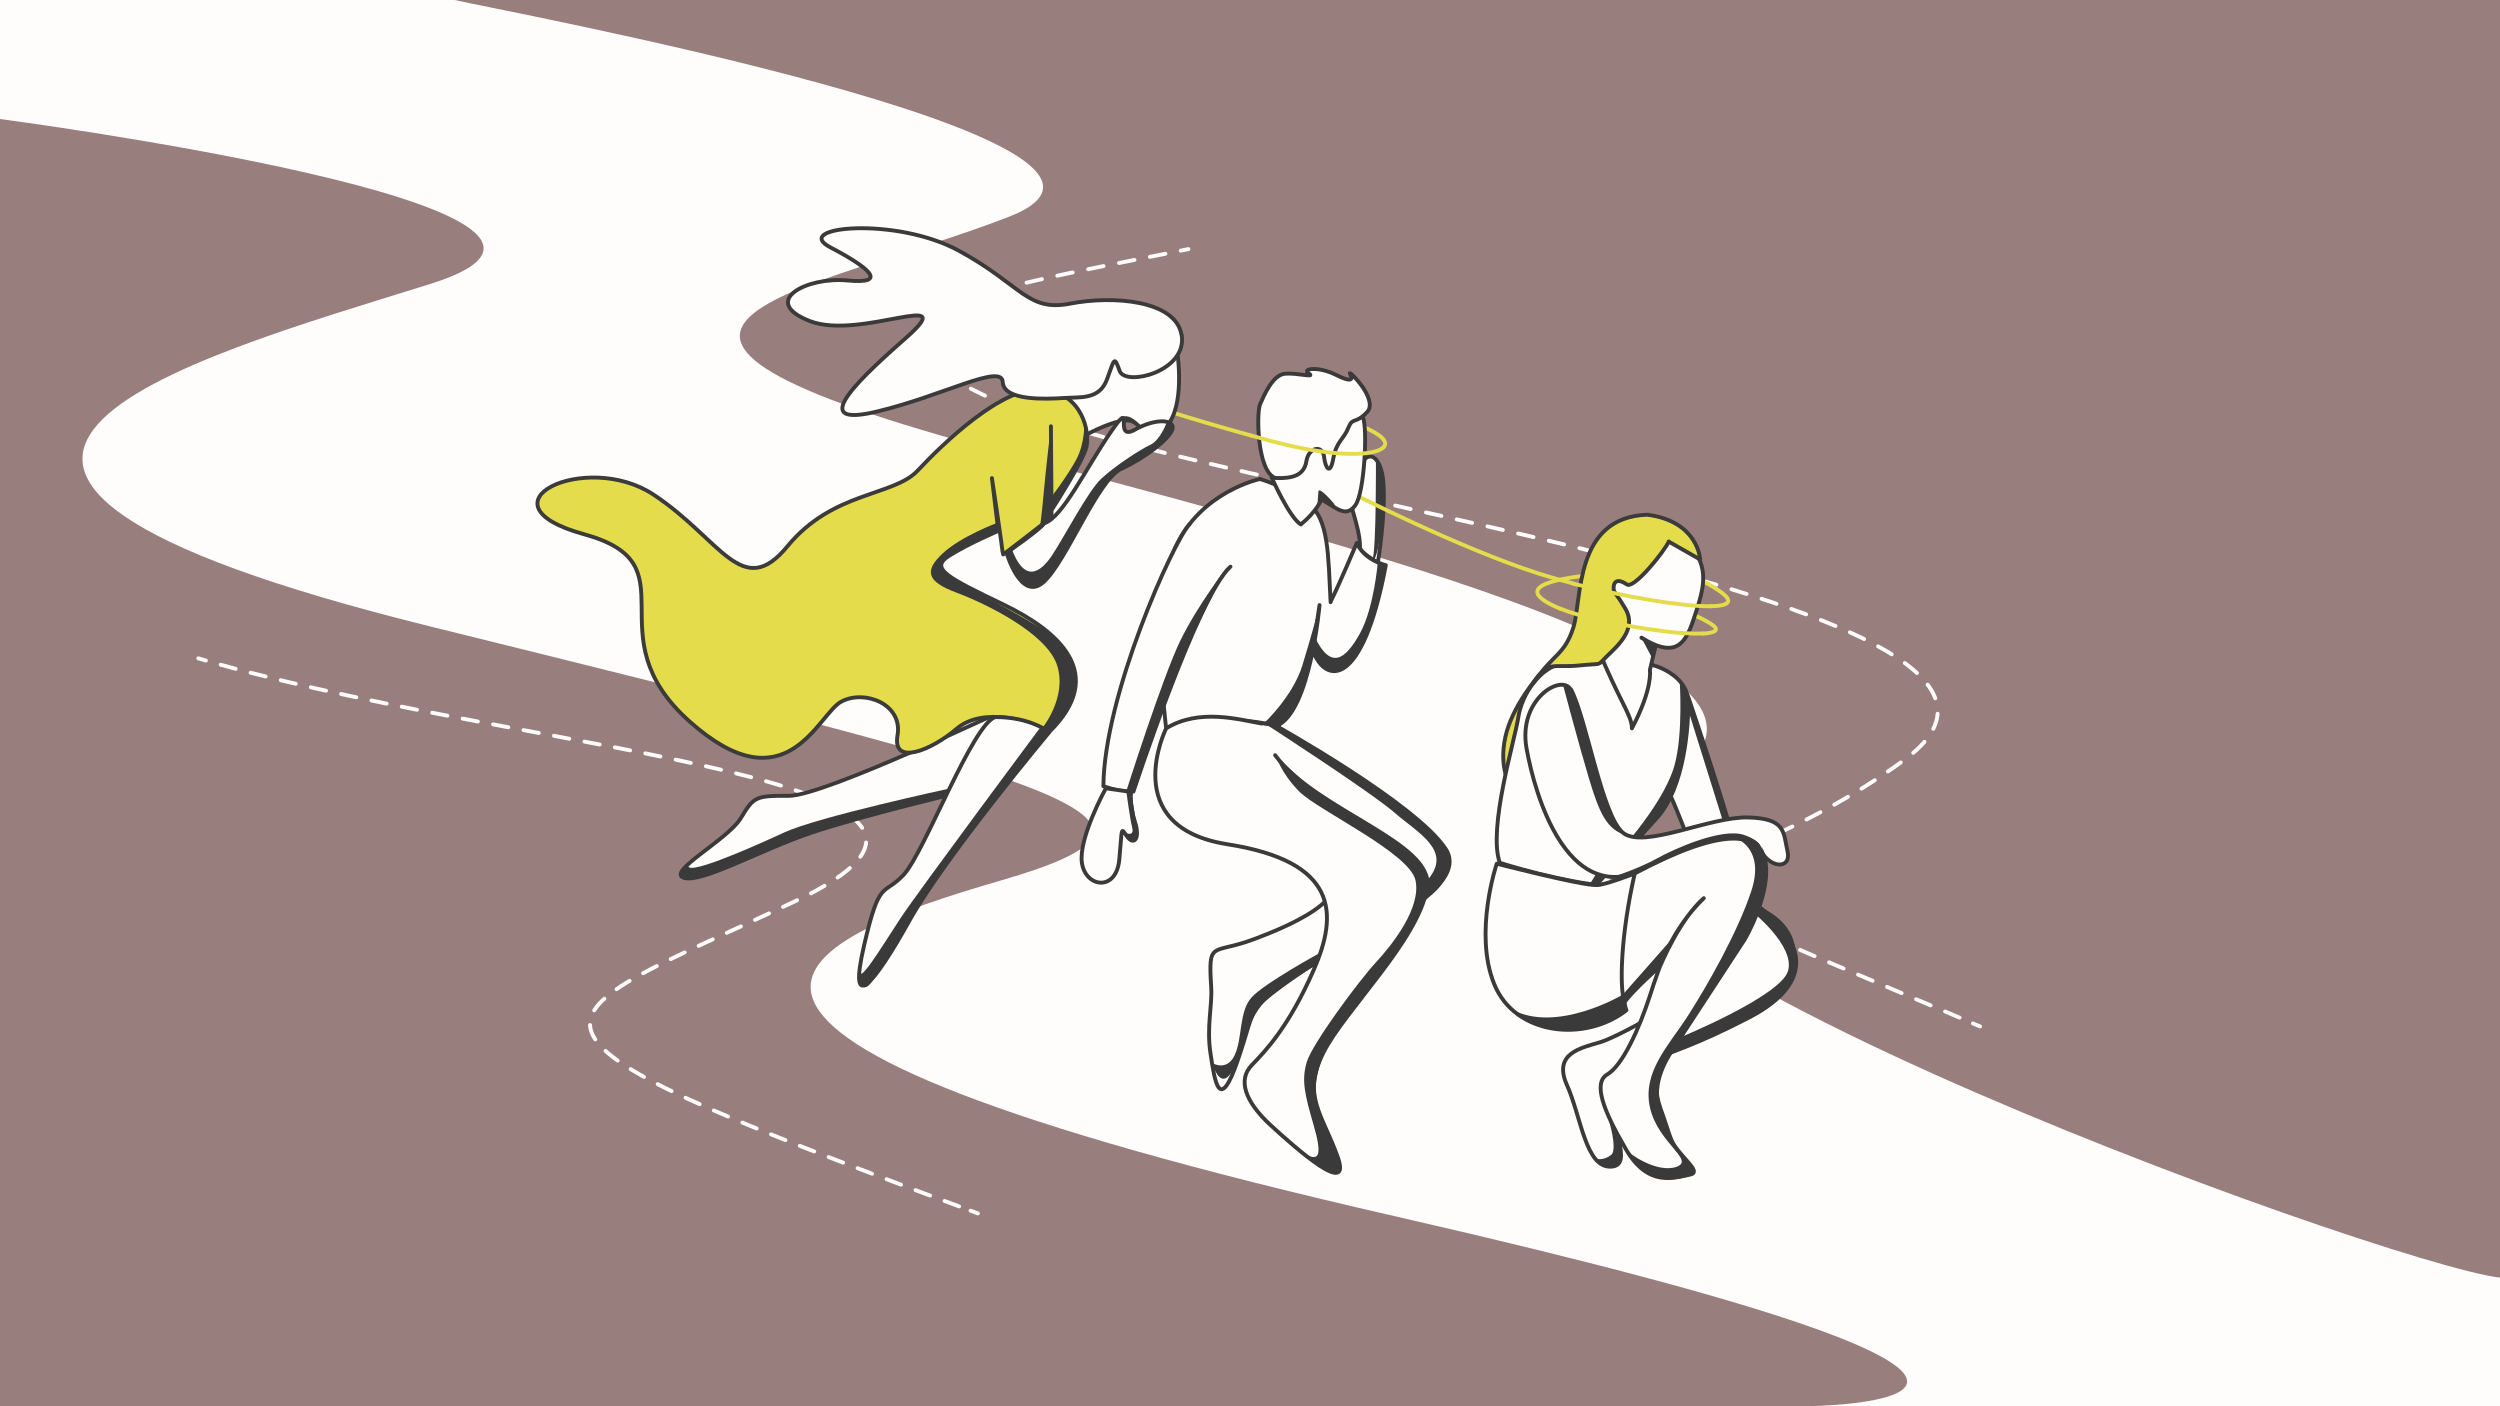
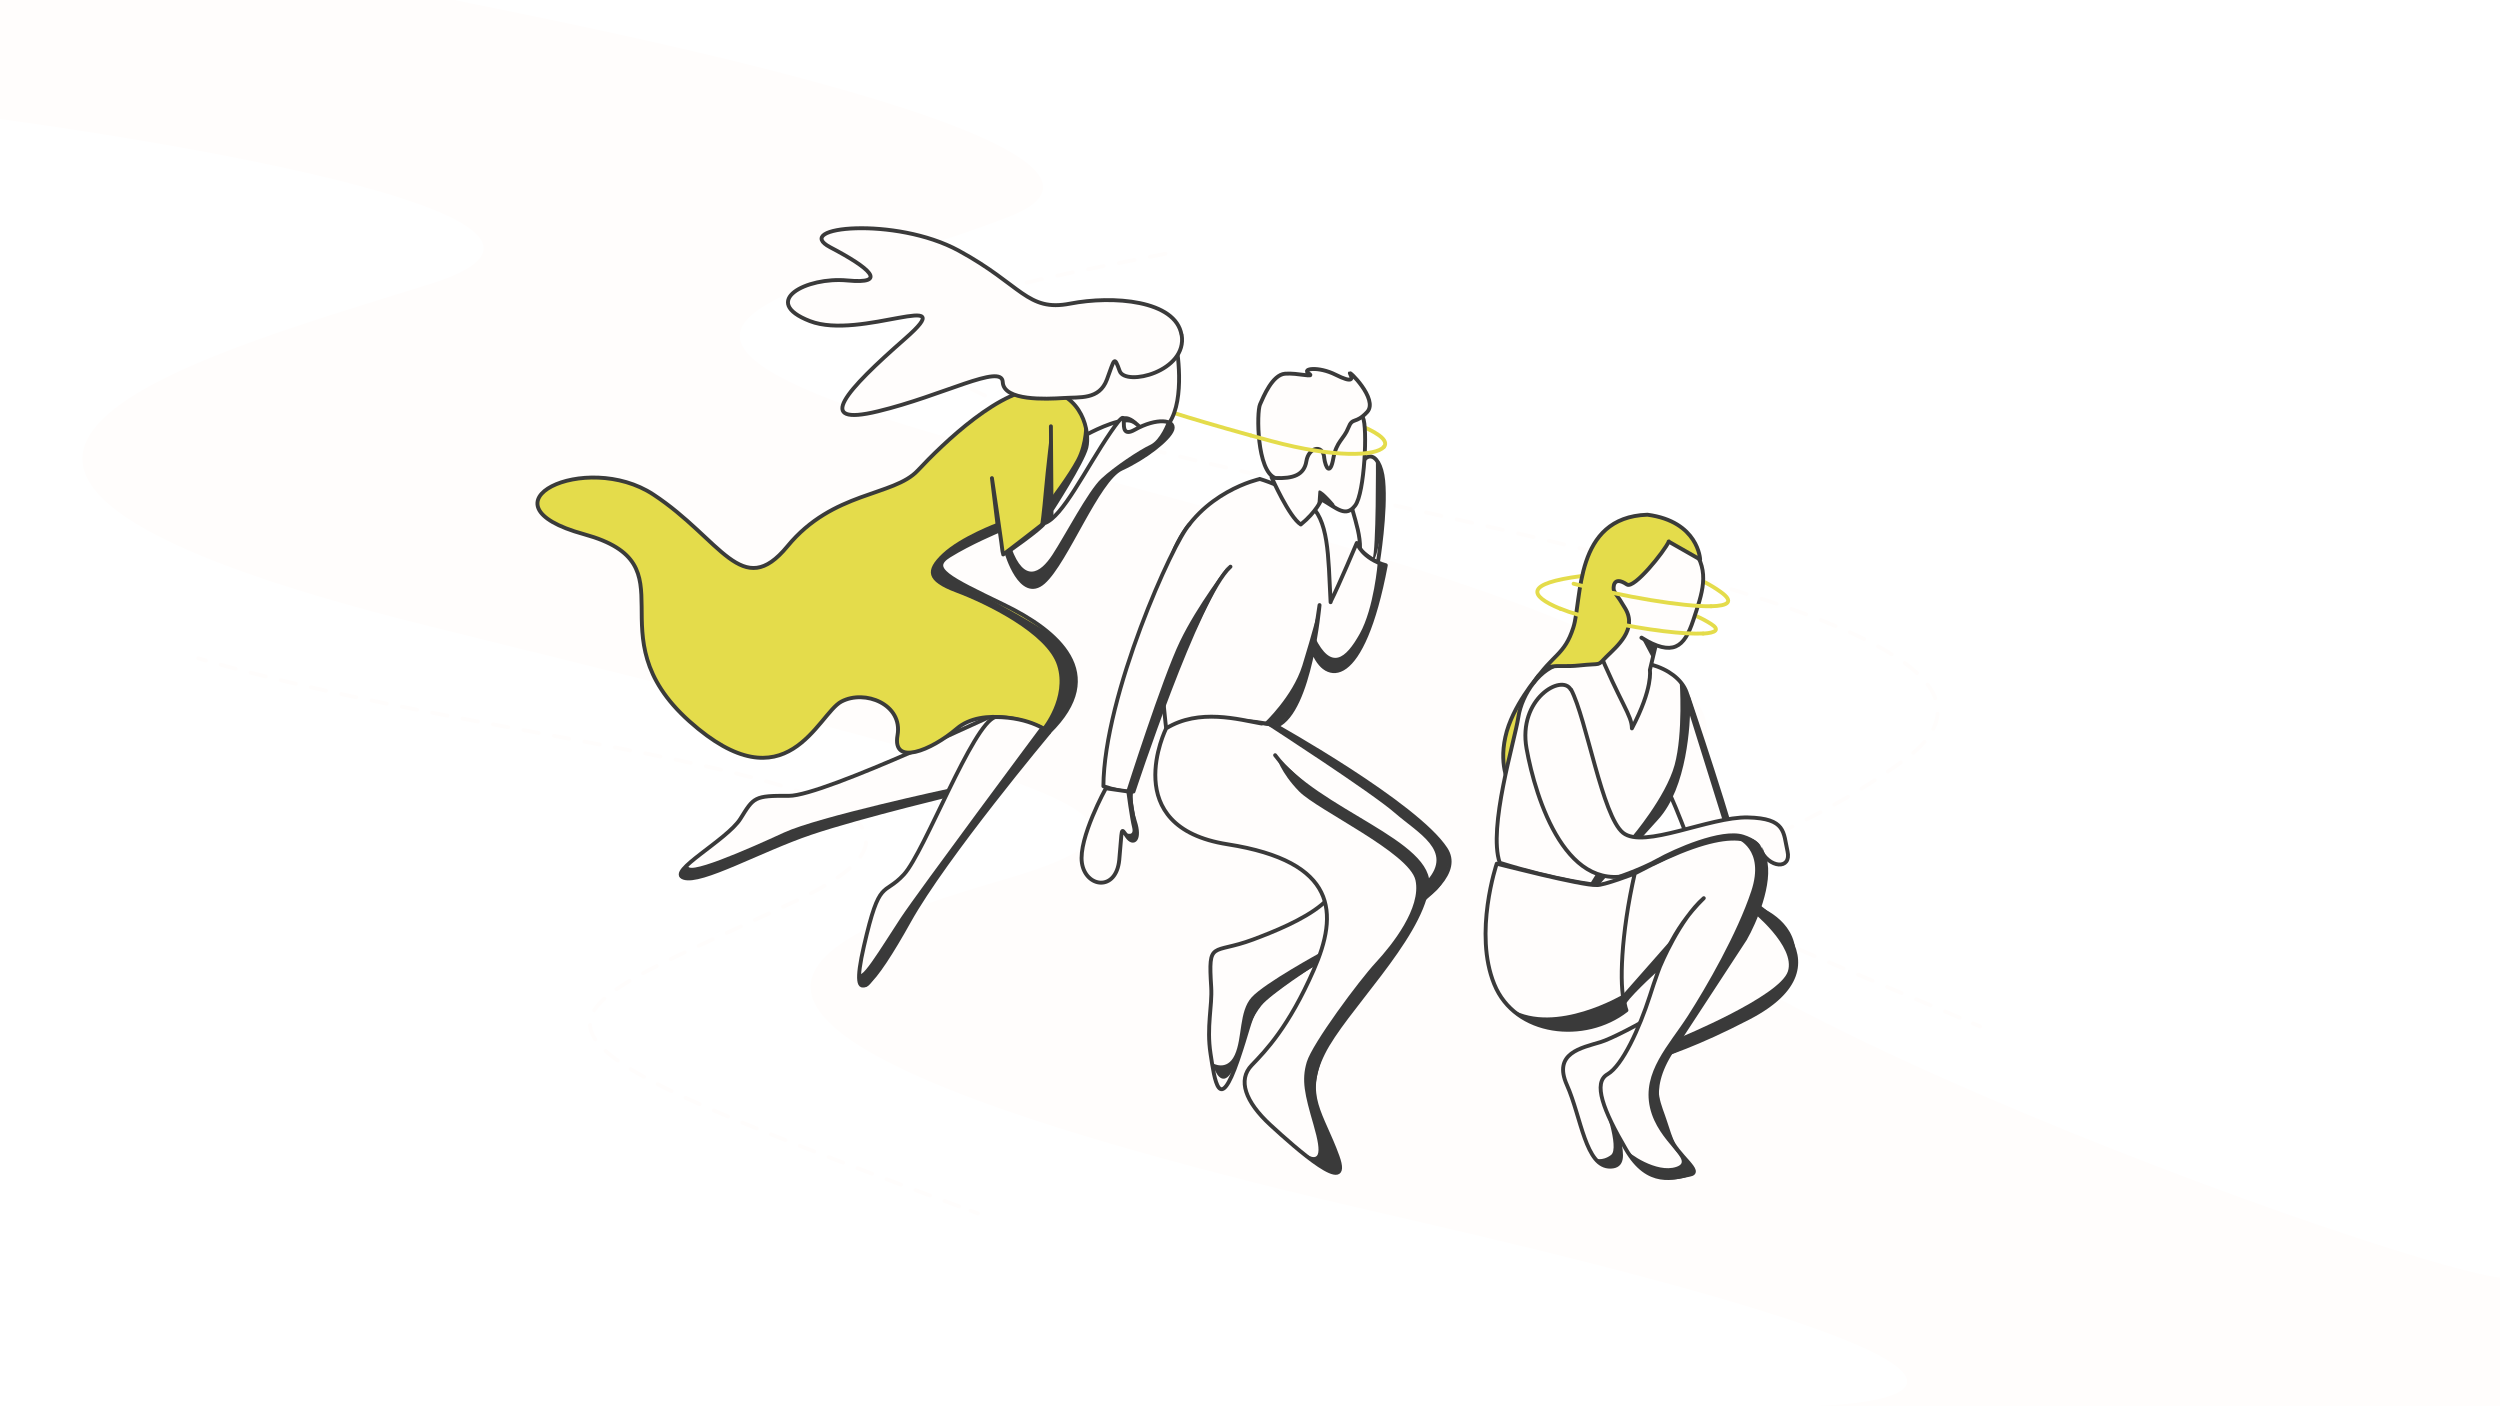
<svg xmlns="http://www.w3.org/2000/svg" id="What_is_Comparative_Advertising" data-name="What is Comparative Advertising" version="1.1" viewBox="0 0 1920 1080">
  <defs>
    <style>
      .cls-1 {
        stroke: #e4dc4b;
      }

      .cls-1, .cls-2, .cls-3, .cls-4, .cls-5, .cls-6 {
        stroke-linecap: round;
        stroke-linejoin: round;
        stroke-width: 3px;
      }

      .cls-1, .cls-3, .cls-5, .cls-6 {
        fill: none;
      }

      .cls-2 {
        stroke: #3a3a3a;
      }

      .cls-2, .cls-7 {
        fill: #fffdfc;
      }

      .cls-8 {
        fill: #997e7e;
      }

      .cls-8, .cls-7, .cls-9 {
        stroke-width: 0px;
      }

      .cls-3 {
        stroke-dasharray: 0 0 12.1 12.1;
      }

      .cls-3, .cls-5, .cls-6 {
        stroke: #fffdfc;
      }

      .cls-4 {
        fill: #e4dc4b;
        stroke: #3a3b3a;
      }

      .cls-6 {
        stroke-dasharray: 0 0 11.9 11.9;
      }

      .cls-9 {
        fill: #3a3a3a;
      }
    </style>
  </defs>
-   <rect class="cls-8" y="0" width="1920" height="1080" />
  <g>
-     <path class="cls-5" d="M912.7,191.3c-2,.4-3.9.8-5.9,1.2" />
    <path class="cls-3" d="M895,194.9c-134.4,27.1-280.5,49.3-120.9,116.8,166.7,70.4,855.8,150.6,687.9,272.3-166.1,120.5-286.2,57.7,47.6,199.5" />
    <path class="cls-5" d="M1515.2,786c1.8.8,3.7,1.6,5.5,2.3" />
  </g>
  <g>
    <path class="cls-5" d="M152.3,505.6c1.9.6,3.8,1.1,5.8,1.7" />
    <path class="cls-6" d="M169.5,510.5c252.2,70,640.3,87.9,440.6,181.9-202.3,95.4-257.2,91.6,129.7,235.3" />
    <path class="cls-5" d="M745.4,929.8c1.9.7,3.7,1.4,5.6,2.1" />
  </g>
  <path class="cls-7" d="M349.1,0c28.2,6.9,576.8,107.8,425.7,166.5s-375.6,83.1-3.9,181.3,669.9,182.7,482.1,264.8,580.3,359.2,667,368.6v98.8h-533.1s312.3-2.5-314.6-145.7-464.9-211.3-302.9-258.3,54-72.8-439-194.9c-493-122.1-187.8-204.3,0-263S0,91.4,0,91.4V0h349.1Z" />
  <path class="cls-2" d="M1041.7,373.4c2.6-30.9,18.2-28.5,20.6-4.3,2.3,24.1-4.1,63-4.1,63,0,0-11.3-6.4-13.7-10.7.2-9.8-2.9-19.6-5.6-29.1s2.9-18.9,2.9-18.9Z" />
  <path class="cls-9" d="M1056.7,352.8s.4,69.8-2.7,77.1c4,3.5,9-35.6,8.8-46.4s-1.2-28.4-6-30.7Z" />
  <path class="cls-1" d="M1308,486.6c10.1-.6,12.9-3.1,6.1-7.4-16-10.2-29.3-11-29.3-11" />
  <path class="cls-1" d="M1314.1,465.6c13.2-.3,17.9-3.5,7.4-11-32.1-23.1-65.7-17.6-107.6-12.1s-40.8,14.6-15.4,25.1" />
-   <path class="cls-1" d="M1038.1,378.6s82,42.1,143.6,61.9c8.2,2.6,17.3,5.2,26.8,7.7" />
  <path class="cls-1" d="M1062.8,343.3c2.1-2.4,1-5.5-3.6-8.9-17.7-12.8-59-19.1-59-19.1" />
  <path class="cls-1" d="M884.9,311.7s21.7,7.8,75.6,22.7" />
  <path class="cls-2" d="M775.8,543.3c-1.4.2-143.1,68.1-169.9,67.9-26.8-.2-27,1.1-37.2,17.5-10.2,16.4-56.8,40.8-43.6,45.4s58.8-21.3,97.5-34.4c38.7-13.1,118.5-32.1,118.5-32.1l34.7-64.3Z" />
  <path class="cls-2" d="M903,263c2,10.2,7.2,49-7.5,65s-17.5-2.7-27.5-4.9-33.2,10.5-33.2,10.5l-18.9-24s15.2-11.3,37.6-38.6,48.1-16,49.6-8Z" />
  <path class="cls-4" d="M807.1,327.5l.3,43.7.2,26s-38,29.7-37.5,28.8-8.3-58.8-8.3-58.8l4.9,40.6s-21.8,9.1-37.7,19c-15.9,9.9-.3,17.2,41.5,37.4,41.9,20.2,81,53.1,35.2,98.1-13.8-9.3-51.1-19.6-70.9-2.7-19.8,16.9-49.7,28.9-45.5,5.1,4.2-23.8-25.1-35.4-43.1-25.9-18.1,9.5-41.9,82.1-116.8,15.1-74.9-67,4.2-120.2-80.8-143.6-85-23.3,1.1-64.8,53.2-30.5,52.1,34.3,68.1,82.2,103,39.7,34.9-42.4,81.4-38.2,100-58.1,18.6-19.9,65.4-65.6,96.2-62.4,30.8,3.2,36.2,33.4,33.3,44.7-2.9,11.3-26.7,48.1-26.7,48.1l-.5-64.4Z" />
  <path class="cls-2" d="M773,424.5s11,38,28.4,22.6c17.4-15.4,41.6-78.7,59.8-87.1,18.2-8.3,36.8-22.8,39.2-30.2,2.3-7.4-12-9.3-29,.3-17.1,9.6,1-26.4-18.4,1.8-19.4,28.3-36.9,65.4-51,70-2.9,4.6-28.9,22.6-28.9,22.6Z" />
  <path class="cls-2" d="M907.4,257.2c-4.4-26.7-52.7-30.4-85.6-24s-37-14.3-85.5-40.7c-48.5-26.4-129-18.5-98.7-2.6,30.4,15.9,44.9,28.5,13.2,25.5s-67.5,16.2-28.8,31.2c38.7,15.1,118.4-26.2,73.1,13.5s-70.8,67.9-20.9,55.8c49.9-12,95.3-37.1,95.9-22.5.6,14.7,33.5,13.1,46.4,12.3,12.9-.9,27.7,1.6,33.6-14.2s5.4-18.8,9.8-6.6c4.4,12.2,52.3.4,47.6-27.8Z" />
  <path class="cls-2" d="M805.8,562.4s-80.1,95.7-107.5,144.9c-27.4,49.2-47.1,72.5-34.8,19.3,12.2-53.3,14.9-37.8,30.7-55,15.8-17.2,52.9-115.9,70.2-120.9,27.6,0,41.4,11.7,41.4,11.7Z" />
  <path class="cls-2" d="M979.6,557.2s108.2,60.3,130.7,94.8c22.5,34.5-87.3,76.3-120.2,100.4-33,24.1-25,19.5-39.4,61.6s-17.8,16.1-21-4.7,1.4-36.5.5-51.2c-2.3-36.6.6-24.8,32-36.5,31.4-11.7,93.3-37.5,48.7-66.6-19.2-12.5-80-71.7-83.4-90.3s52.2-7.7,52.2-7.7Z" />
  <path class="cls-2" d="M967.5,367.9s-45.4,9.6-64.9,52.7c-19.5,43.1-7,138.6-7,138.6,0,0,41.5-12.3,85.1-1.8,25.7-11.3,32.7-92.7,32.7-92.7l-5.2,34.8c9.8,26.3,38.2,29.6,56.1-65.4-18.2-5-22.3-17.1-22.3-17.1,0,0-13.6,32.2-19.8,44.5l-.3,1c-1.9-36.7-1.3-63.8-17.3-76.2s-37.2-18.5-37.2-18.5Z" />
  <path class="cls-2" d="M913.4,402.9c-12.2,12.8-65.5,131-66,200.9,17.3,5.8,23.1,4.1,23.1,4.1,0,0,49.1-149.9,74.5-172.7" />
  <path class="cls-2" d="M979.3,580c31.6,42.8,122.4,67,116.8,101.6-6.6,40.7-64,94.8-80,127.4-16.1,32.6-.8,46.2,11.1,79.1,11.9,32.8-32.3-6.4-51.6-24.2-19.3-17.8-25.2-34.5-14.3-45.8,10.9-11.3,28.4-29.4,47.6-73.1,19.2-43.6,18.5-83.3-66.2-96.6-84.7-13.3-47.1-89-47.1-89,25.3-15.6,55.9-6.8,73.4-3.7" />
  <path class="cls-2" d="M849.3,605.4s-21.2,38.4-18.4,57.3c2.8,18.9,26.3,22.4,28.7-2.4,2.4-24.8.8-25.4,5.9-18s10.5,2.2,6.1-11.2c-4.4-13.4-2.9-22.9-2.9-22.9l-19.4-2.8Z" />
  <path class="cls-2" d="M1015,383.6c12.4,7.2,18.6,14,25.8,4.6s9.6-60.1,5.9-67.6c-3.7-7.5-44,5.6-53.1,22.1s-17,23.9-17,23.9c0,0,13.4,30.5,22.4,36.2,12-9.7,15.9-19.2,15.9-19.2Z" />
  <path class="cls-2" d="M1016.9,351.2c1.2,9,4.8,13.8,7.1.8s8.1-14.7,11.5-23.4c3.4-8.7,5.4-2.4,14.5-12.2,9-9.8-15.4-33.4-13.2-29.4s2.3,7.5-11,.8c-13.4-6.7-26.4-4.7-20.7-1,5.7,3.7-8.5-.6-18.2.2s-16.5,17.5-19.2,23.6-2.5,51.1,11.7,56.5c13.8.6,22.2-2.3,23.9-12.9,1.7-10.6,12.4-13.3,13.7-3Z" />
  <g>
    <path class="cls-2" d="M1319.9,679.6c29.6,10.2,103.9,60,23.1,102-80.8,42-92.3,27.8-101.1,54.3-8.8,26.5,14.5,59.5-4.9,60.1s-22.6-38.2-33.6-62.7c-11-24.6,11.1-28.5,25.9-33,14.8-4.5,81.4-40.7,96.3-63.4,14.9-22.6-5.6-57.4-5.6-57.4Z" />
    <path class="cls-4" d="M1181.5,519.2s-20.3,23.1-25.4,46.9c-5.2,23.8,3.7,37.6,4.7,38.3s23.2-74.3,20.8-85.2Z" />
    <path class="cls-2" d="M1296.8,536s35.7,104.7,40.9,133.2c5.2,28.5-31.9,2.9-31.8,1.6s-19.2-54-25.8-65.5c-6.5-11.5,16.7-69.4,16.7-69.4Z" />
    <path class="cls-2" d="M1234.8,507.5s-17.7-.7-34.6,2c-16.9,2.7-31.4,23.3-34.1,41.2s-23.5,85.1-14.3,111.9c43.9,13.7,74.2,17,74.2,17,0,0,24.9-27.5,46.5-51.4,21.6-23.9,24.2-71.7,24.2-88.7,0-17-19.8-34.7-61.9-32.1Z" />
    <path class="cls-2" d="M1260.6,489.8c24.2,14.7,32.9,7.5,39.8-13.4,6.9-20.9,13.1-37,0-54.7-13.1-17.7-76.6-28.5-74.3,16,2.3,44.5,9,52.4,0,57.9,18.7,45.2,27.2,53.7,27.2,63.8,16.4-31.1,13.8-44.8,13.8-44.8l4.4-18.5-10.8-6.4Z" />
    <path class="cls-4" d="M1281.7,415.8c-3.6,7.9-26.8,36.7-32.2,33.1-11.1-7.5-10.6,3.2-10,4.6,2.3,5.1,1.4,1.4,8.8,14,9.3,15.9-6.5,28.9-14.4,36.7-7.9,7.9-2.6,4.9-21.3,6.9-18.7,2-24.2-4.3-34.7,13.1,14.7-21.9,23.6-20.9,30.4-42.2,6.9-21.3.3-84.8,56.9-86.7,39.3,5.2,40.5,34.4,40.5,34.4l-24.2-13.8Z" />
    <path class="cls-2" d="M1206.4,529.7c-6.7-12.6-40.9,6.9-34,45.2,6.9,38.3,31.1,116.5,85.8,94.9,54.7-21.6,86-33.9,93.2-18.2,7.2,15.7,24.7,16.5,21.4,2.1-3.3-14.4-1-25.2-30.4-25.9-29.5-.7-79.9,24.5-95.9,11.8-16-12.8-28.1-87.7-39.9-110Z" />
    <path class="cls-2" d="M1149.5,663.3s-18,53.3-1.9,92.6c16,39.3,69.7,44.8,101.5,20-7.9-20.9,6.5-105.1,6.5-105.1,0,0-24.6,9.5-29.5,8.9-10.4.7-76.6-16.4-76.6-16.4Z" />
    <path class="cls-2" d="M1340.3,720.9c13.7-23.6,54.3-124.1-84.8-50.1-10.8,47.1-11.8,87-8,99,6.7-9.3,27.5-27.8,27.5-27.8,0,0,14.9-36.1,33.5-52.2-24.9,24.5-33.6,50.7-41.5,75.3-7.9,24.5-21,53.3-32.4,59.9-11.5,6.5-3.3,27.8,14.1,57.6,17.3,29.8,37.3,21.6,48.8,19.6,11.5-2-9.2-14.1-15.4-29.5-6.2-15.4-19-33.7,2-65.8,20.9-32.1,56.3-86.1,56.3-86.1Z" />
  </g>
  <path class="cls-1" d="M960.5,334.4c5.1,1.4,10.4,2.9,16.1,4.4,48.7,13.1,80.2,11.4,86.1,4.5" />
  <path class="cls-1" d="M1208.5,448.3c38.5,10,83.8,17.7,105.6,17.3" />
  <path class="cls-1" d="M1198.5,467.5c7.7,3.2,18.5,6.3,32.7,9.3,35.4,7.5,63,10.5,76.8,9.7" />
  <polygon class="cls-9" points="1296.8 546.1 1323 630 1327.3 629.2 1296.8 531.8 1296.8 546.1" />
-   <path class="cls-9" d="M1200.4,526s11.6,44,19.7,71.1,13.9,40.7,29.5,44.5c-9.4-9.8-13.4-18.1-18.5-32.3s-13.3-50.4-18.7-64.5-4.8-20.2-12-18.8Z" />
  <path class="cls-9" d="M1238.8,673.5s20.3-6.7,33.5-14.1,49.7-23.7,66.7-18.3,15.4,15.6,15.4,15.6c0,0,2.7-8.1-10.2-10.4s-19.9-2.6-33.7,1-33.4,14.7-45.4,19.4-26.4,6.7-26.4,6.7Z" />
  <path class="cls-9" d="M1333.8,644.1s21.9,7.8,11.2,40.2-34.4,73.6-48.8,96-35.2,43-29,70.4,35.2,40.5,20.1,45.5-36.9-10.6-38.7-13.6c4.5,11.2,17,19.6,26.2,22.2s22.1-.2,24.9-3.2-2.3-8.9-6.8-12.9-8.6-14.7-12.6-27.5-11.2-24-2.1-43,51.4-80.1,57.9-90.8,13.6-25.8,18.3-41.7,4-41.6-20.6-41.5Z" />
  <path class="cls-9" d="M1344.9,699.4s34.4,27.3,28.2,46.6-83.1,50.9-83.1,50.9l-7.4,13.2s36.7-16.1,60.5-28.3,35.9-21.6,35.9-48.8-28.8-36.9-28.8-36.9l-5.3,3.4Z" />
  <path class="cls-9" d="M1231.1,846.1s13,35.7,6.2,40.9-12.6,2.6-12.6,2.6c0,0,6.5,7.4,12.3,6.6s7.4-2.1,7.9-7.6-2.4-17.4-2.4-17.4l-11.4-25.1Z" />
  <path class="cls-9" d="M1286.1,718.7l-39.8,45.2s-51.2,30.5-85.7,11c8.2,6.3,17.9,16.7,44.5,16s43.9-15,43.9-15l-1.5-6.1,27.5-27.8,11.1-23.2Z" />
  <path class="cls-9" d="M1290,523s2.8,39.9-3.9,64.5-32.8,55.2-32.8,55.2h6.2s14.6-13.3,25.3-33.5,12-62,12-69.7-6.8-16.6-6.8-16.6Z" />
  <polygon class="cls-9" points="1260.6 489.8 1269.1 505.9 1271.4 496.2 1260.6 489.8" />
  <polygon class="cls-9" points="1226 670.9 1220.8 679.3 1226 680.9 1232.3 672.8 1226 670.9" />
  <path class="cls-9" d="M1058.1,432.1s-2.8,34.9-13.8,54.6-22,28-34.3,3.1c-1.8,9.8-1,11.8-1,11.8,0,0,4.3,17.4,17.4,13.8s22.1-25.4,25.4-32.5,12.4-48.7,12.4-48.7l-6.2-2.2Z" />
  <path class="cls-9" d="M1013.4,464.8s-5.8,22.4-13.2,46.3-29.4,44.3-29.4,44.3l10,2s8.9-5.8,18-24.1,14.6-68.5,14.6-68.5Z" />
  <path class="cls-9" d="M1024.7,387s-11.8-14.1-12.2-9.4-.9,12.7-.9,12.7c0,0,1-7.7,6.5-4.6s8,4.6,8,4.6l-1.5-3.3Z" />
  <path class="cls-9" d="M943,434.7s-23.2,29.7-36.8,57.9-41.2,115-41.2,115l5.5.3s26.7-76.7,35.7-98.2,36.7-75.1,36.7-75.1Z" />
  <path class="cls-9" d="M974.2,557.5s79,51.1,97,66.8,44.9,29,25,51.7c-.6,8.2-2.1,14-2.1,14,0,0,11.6-4.7,15.4-16.4s6.7-16.7-9.1-33.4-86.9-63-86.9-63l-35.4-22.5-3.8,2.9Z" />
  <path class="cls-9" d="M1006.5,605.4l56.6,35.5s26.3,18.3,29.4,25.4,7.1,17.9-3.9,37.7-44.3,66.3-59,83.5-21,43-19.3,57.2,15.7,37.7,17.3,44.1,1.6,11.8-2.1,11.7-10.1-4.4-25.6-15.7c13.8,8.9,15.7,2.6,8.9-20.9s-9.4-34.2-5.2-48.3,40.2-62.6,53-76.4,35-42,30.5-63.1-75.3-53.9-89.4-68.3-17.5-26.8-17.5-26.8l26.4,24.3Z" />
  <path class="cls-9" d="M1014.1,731.6s-42.9,23.4-52.8,34.3-7,31.3-13,44.3-17.1,6.3-17.1,6.3c0,0,3.1,12.9,9.1,11.9s11.3-17.1,14.7-27.3,6.7-20.1,13.8-28.9,42-31.4,42-31.4l3.5-9.3Z" />
  <path class="cls-9" d="M865,607.7s2.7,20.7,4.5,27.8-4.5,4.4-4.5,4.4c0,0,4.4,8.1,6.1,5.6s2.2-9,2.2-9l-4.5-28.3-3.7-.5Z" />
  <path class="cls-9" d="M896.2,324s-4.9,14-12.9,17.7-27.6,16.6-37.6,26-27.8,43.6-37.4,58.3-21.8,21.6-31.5-5l-3.9,3.5s7.9,26.5,19.1,26.2,24.6-24.1,28.8-31.6,21.3-37.3,21.3-37.3c0,0,9-19.4,26.9-25.7s29.3-22.2,31.3-26.2-4.2-5.8-4.2-5.8Z" />
  <path class="cls-9" d="M873.5,324.6c-.1-.4-6.9-7.7-12.9-3.8,6.1,2.1,10.3,3.1,10.3,3.1l2.6.7Z" />
  <path class="cls-9" d="M798.5,559.3s-93.1,125-106.8,145.7-35.1,56.9-31.2,37.6c-2.8,14.5,3.2,20.4,9,11.3s31.6-51.3,31.6-51.3l33.8-49.8,50.4-65.1,21.4-26-8.1-2.3Z" />
  <path class="cls-9" d="M729.2,605.6s-100.9,21.7-127.1,33.8-79.7,35.8-73.1,23.8c-7.5,8.5-11.4,12.1.7,11.5s50.9-17.8,50.9-17.8c0,0,28.3-12.8,39.8-16.4s78.4-22.3,78.4-22.3l27.7-7,2.7-5.5Z" />
  <path class="cls-9" d="M766,401.5s-28,10.4-42,23.5-12.8,21.4,10.2,30,69.9,31.4,77.7,56.1-11.5,48.1-11.5,48.1l5.5,3.1s13.3-12.6,18.9-28.5-1-33.1-15.6-44.6-70.2-39.9-76.4-44.4-16.4-11.6.4-20.5,33.6-16.6,33.6-16.6l-.8-6.3Z" />
  <path class="cls-9" d="M807.1,327.5s-4.1,34.4-5.4,49.7-2.9,26.9-2.9,26.9l8.9-6.9-.5-69.7Z" />
  <path class="cls-9" d="M832.8,324.6s.5,15.6-6.1,28.1-20.6,30.8-20.6,30.8v8.6s12.3-17.9,21.5-33.8,9.4-29.5,5.2-33.8Z" />
</svg>